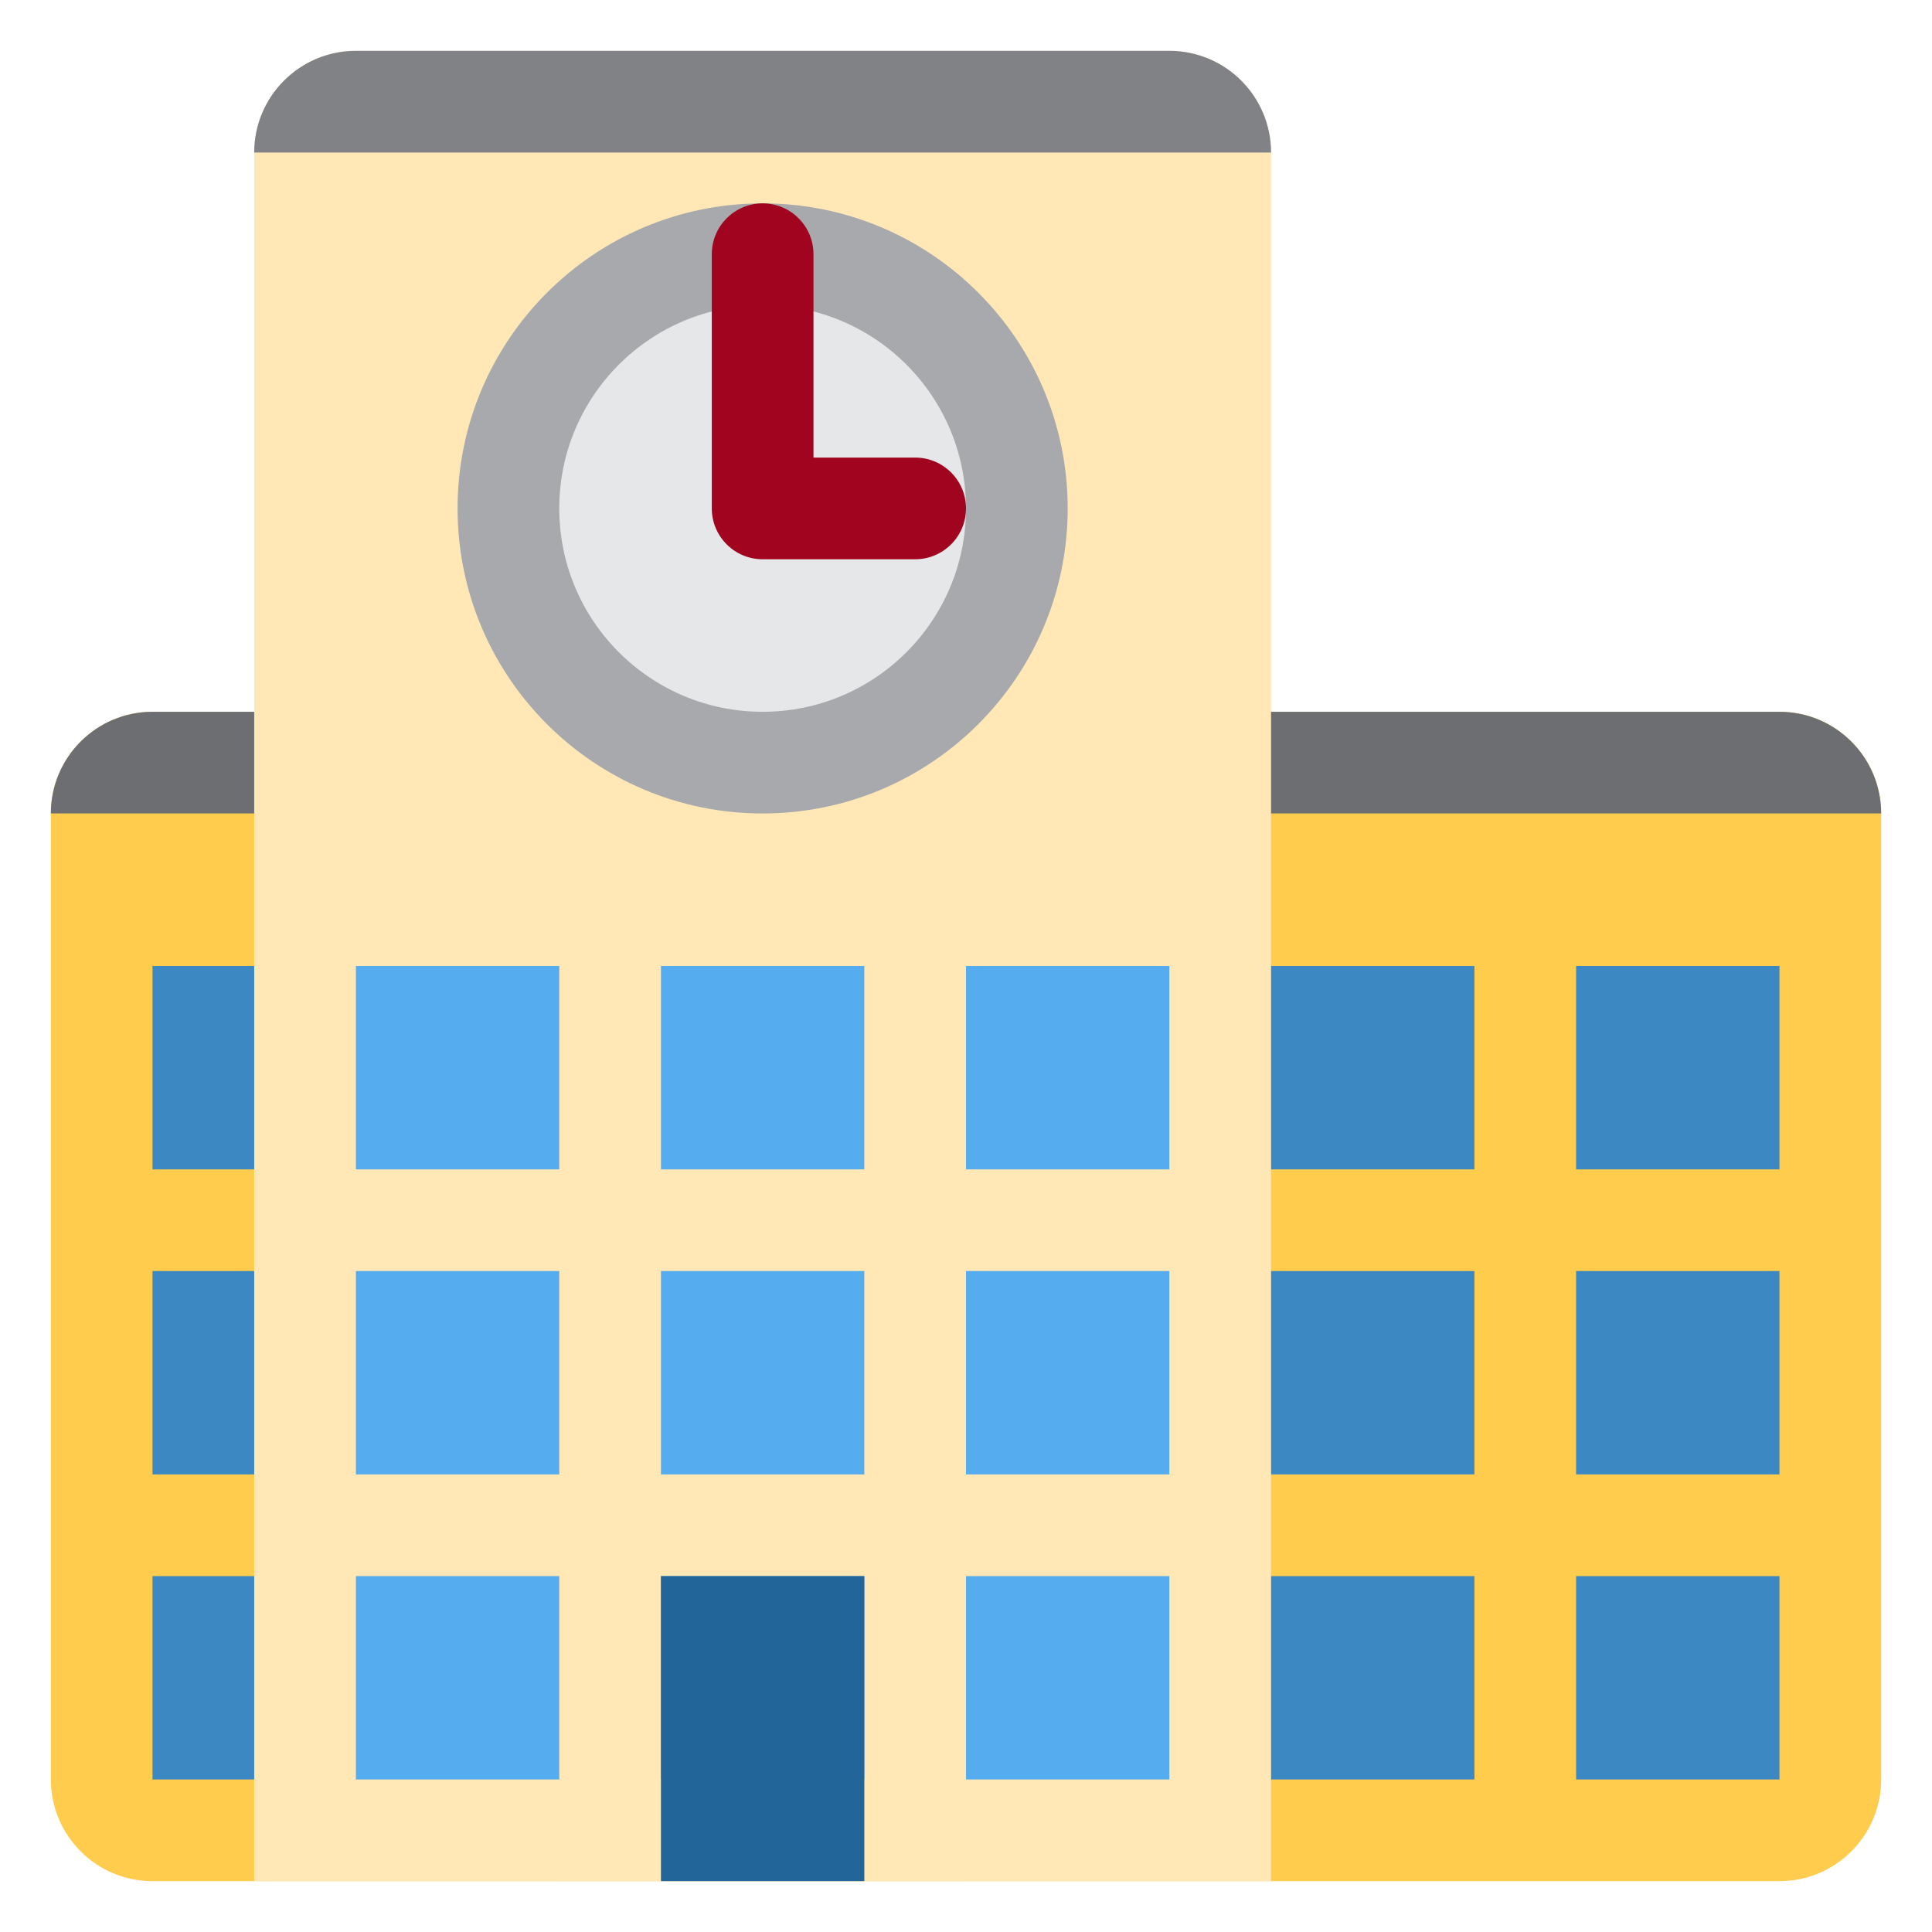
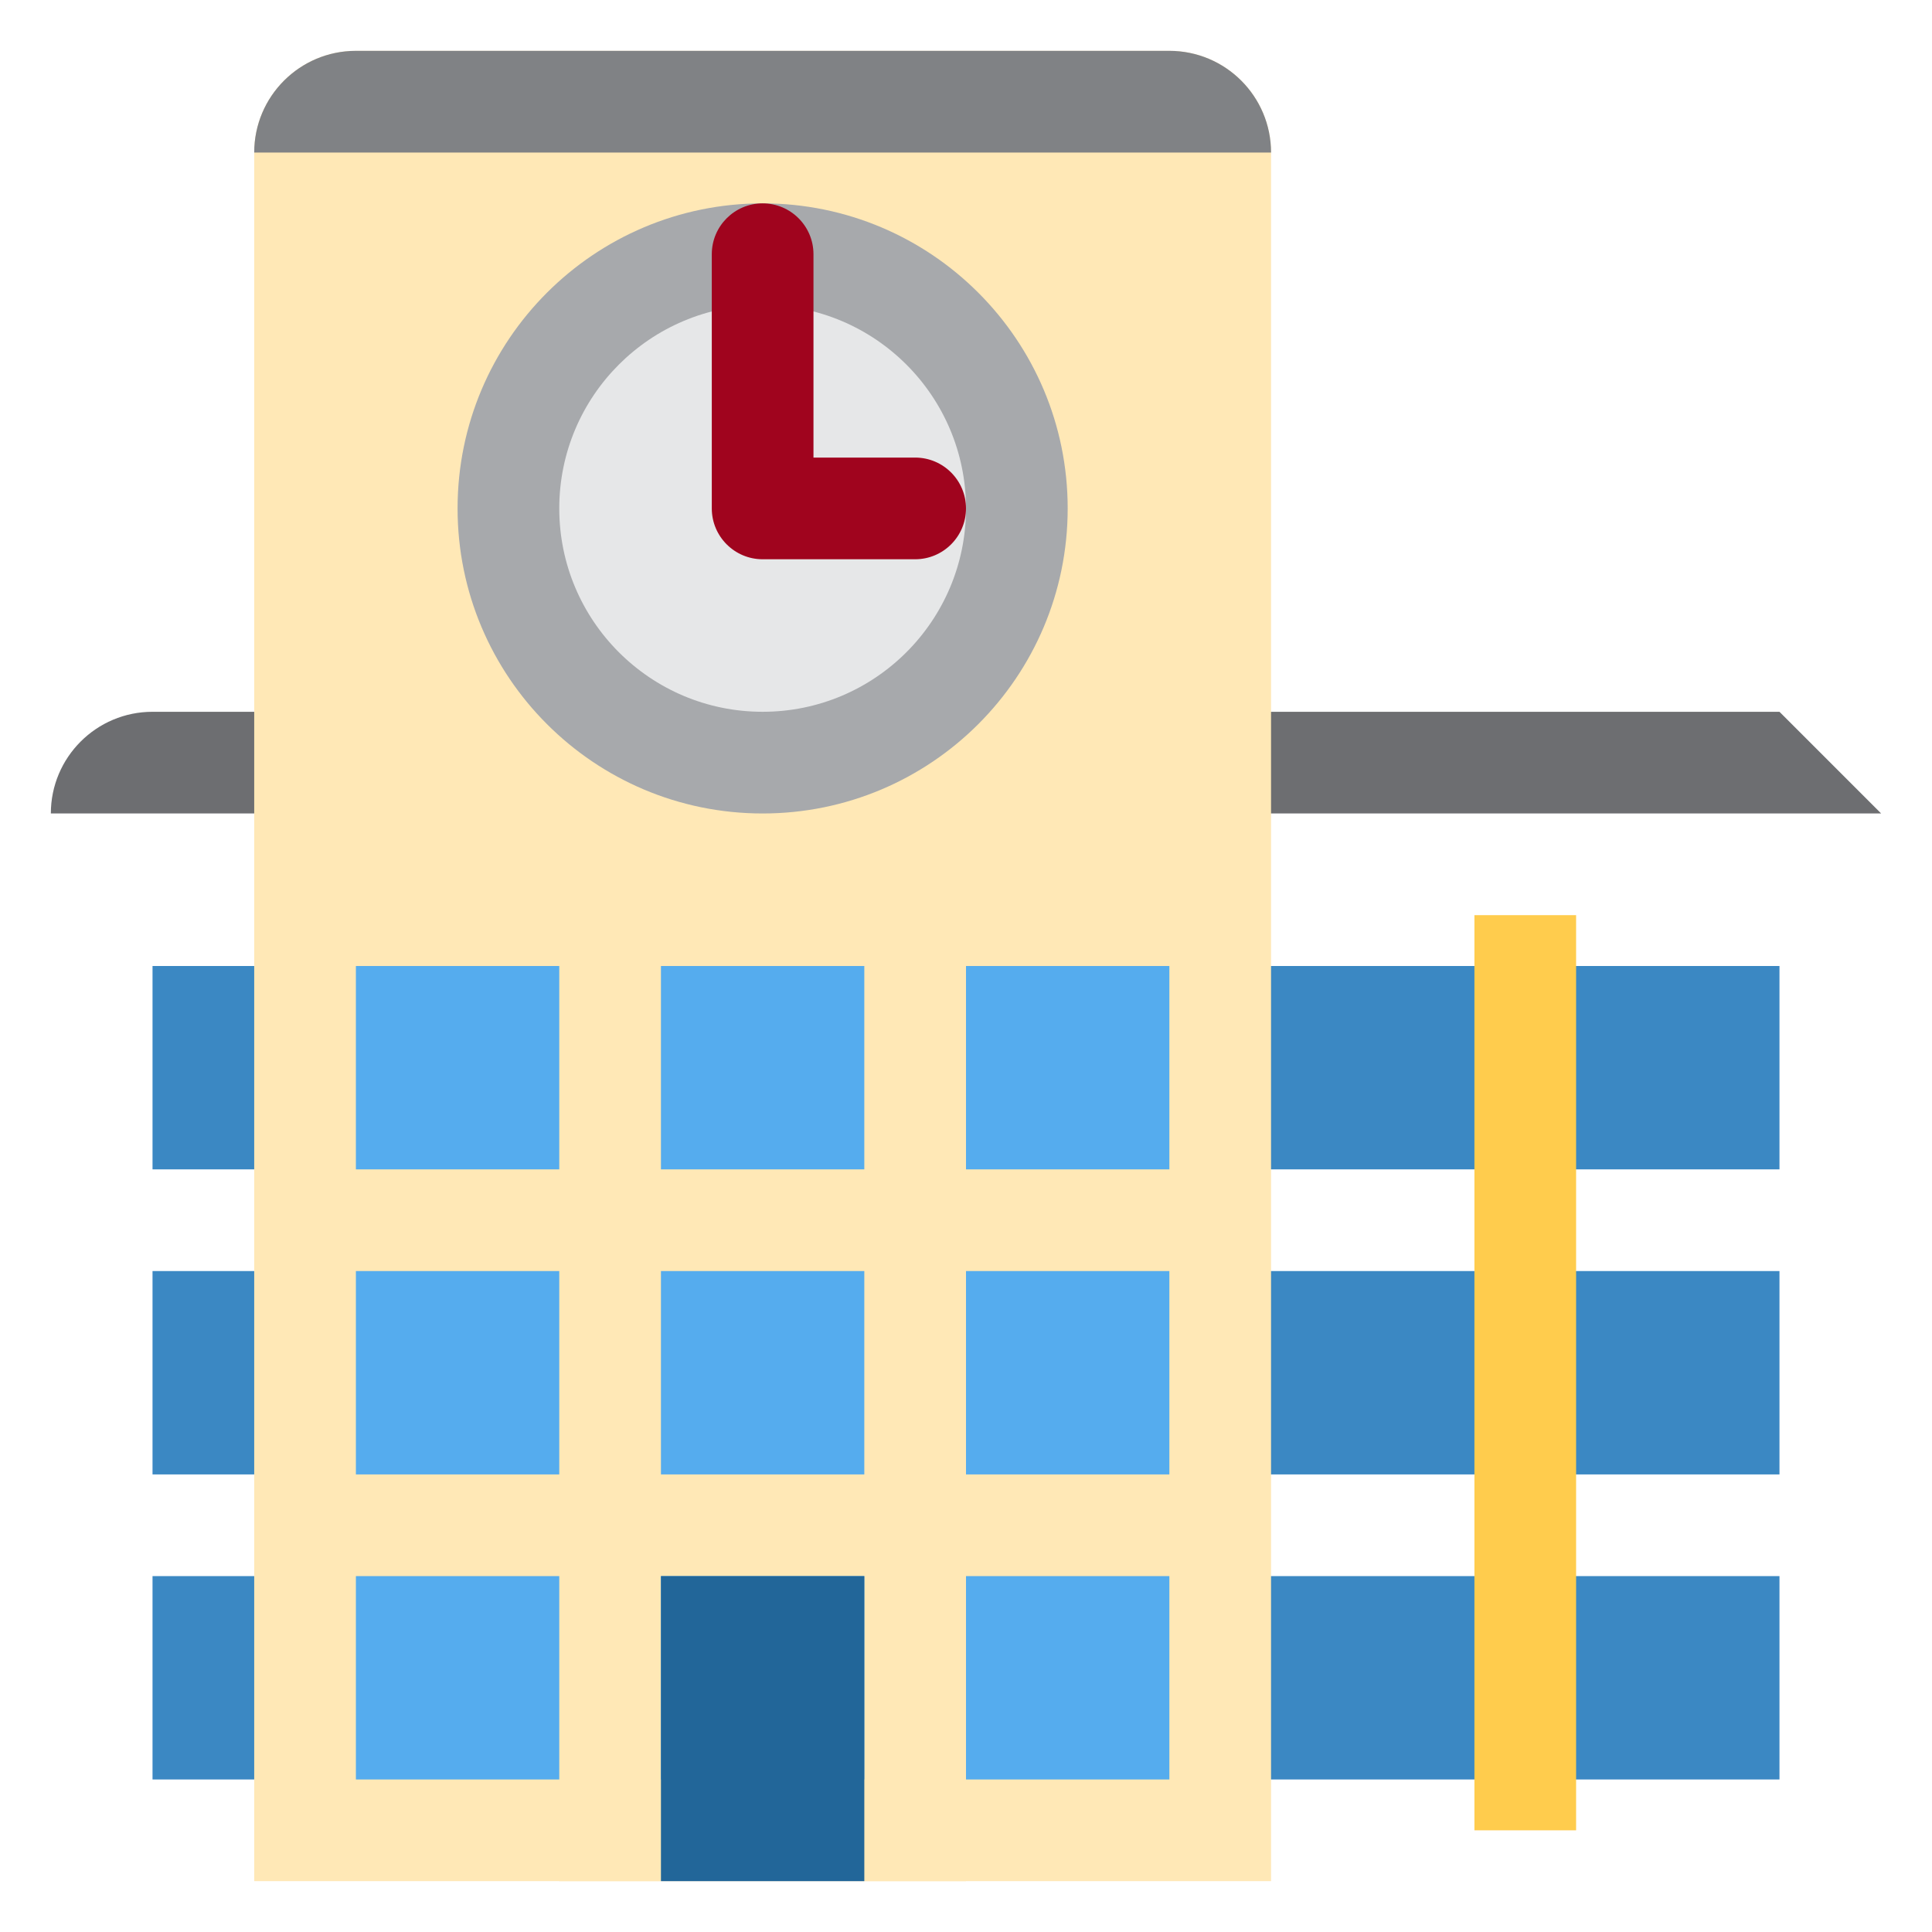
<svg xmlns="http://www.w3.org/2000/svg" version="1.1" width="47.5" height="47.5" id="svg2" xml:space="preserve">
  <defs id="defs6">
    <clipPath id="clipPath18">
      <path d="M 0,38 38,38 38,0 0,0 0,38 z" id="path20" />
    </clipPath>
  </defs>
  <g transform="matrix(1.25,0,0,-1.25,0,47.5)" id="g12">
    <g id="g14">
      <g clip-path="url(#clipPath18)" id="g16">
        <g transform="translate(37,3)" id="g22">
-           <path d="m 0,0 c 0,-1.104 -0.896,-2 -2,-2 l -32,0 c -1.104,0 -2,0.896 -2,2 l 0,19 c 0,1.104 0.896,2 2,2 l 32,0 c 1.104,0 2,-0.896 2,-2 L 0,0 z" id="path24" style="fill:#ffcc4d;fill-opacity:1;fill-rule:nonzero;stroke:none" />
-         </g>
+           </g>
        <g transform="translate(35,24)" id="g26">
-           <path d="m 0,0 -32,0 c -1.104,0 -2,-0.896 -2,-2 L 2,-2 C 2,-0.896 1.104,0 0,0" id="path28" style="fill:#6d6e71;fill-opacity:1;fill-rule:nonzero;stroke:none" />
+           <path d="m 0,0 -32,0 c -1.104,0 -2,-0.896 -2,-2 L 2,-2 " id="path28" style="fill:#6d6e71;fill-opacity:1;fill-rule:nonzero;stroke:none" />
        </g>
        <path d="M 35,9 3,9 3,13 35,13 35,9 z" id="path30" style="fill:#3b88c3;fill-opacity:1;fill-rule:nonzero;stroke:none" />
        <path d="m 35,15 -32,0 0,4 32,0 0,-4 z" id="path32" style="fill:#3b88c3;fill-opacity:1;fill-rule:nonzero;stroke:none" />
        <path d="M 35,3 3,3 3,7 35,7 35,3 z" id="path34" style="fill:#3b88c3;fill-opacity:1;fill-rule:nonzero;stroke:none" />
        <path d="m 31,2 -2,0 0,18 2,0 0,-18 z" id="path36" style="fill:#ffcc4d;fill-opacity:1;fill-rule:nonzero;stroke:none" />
        <g transform="translate(23,37)" id="g38">
          <path d="m 0,0 -16,0 c -1.104,0 -2,-0.896 -2,-2 l 0,-34 20,0 0,34 C 2,-0.896 1.104,0 0,0" id="path40" style="fill:#ffe8b6;fill-opacity:1;fill-rule:nonzero;stroke:none" />
        </g>
        <g transform="translate(23,37)" id="g42">
          <path d="m 0,0 -16,0 c -1.104,0 -2,-0.896 -2,-2 L 2,-2 C 2,-0.896 1.104,0 0,0" id="path44" style="fill:#808285;fill-opacity:1;fill-rule:nonzero;stroke:none" />
        </g>
        <path d="m 23,15 -16,0 0,4 16,0 0,-4 z" id="path46" style="fill:#55acee;fill-opacity:1;fill-rule:nonzero;stroke:none" />
        <path d="M 23,9 7,9 7,13 23,13 23,9 z" id="path48" style="fill:#55acee;fill-opacity:1;fill-rule:nonzero;stroke:none" />
        <path d="M 23,3 7,3 7,7 23,7 23,3 z" id="path50" style="fill:#55acee;fill-opacity:1;fill-rule:nonzero;stroke:none" />
        <path d="m 13,1 -2,0 0,29 2,0 0,-29 z" id="path52" style="fill:#ffe8b6;fill-opacity:1;fill-rule:nonzero;stroke:none" />
        <path d="m 19,1 -2,0 0,29 2,0 0,-29 z" id="path54" style="fill:#ffe8b6;fill-opacity:1;fill-rule:nonzero;stroke:none" />
        <path d="m 17,1 -4,0 0,6 4,0 0,-6 z" id="path56" style="fill:#226699;fill-opacity:1;fill-rule:nonzero;stroke:none" />
        <g transform="translate(21,28)" id="g58">
          <path d="m 0,0 c 0,-3.313 -2.687,-6 -6,-6 -3.313,0 -6,2.687 -6,6 0,3.313 2.687,6 6,6 3.313,0 6,-2.687 6,-6" id="path60" style="fill:#a7a9ac;fill-opacity:1;fill-rule:nonzero;stroke:none" />
        </g>
        <g transform="translate(19,28)" id="g62">
          <path d="m 0,0 c 0,-2.209 -1.791,-4 -4,-4 -2.209,0 -4,1.791 -4,4 0,2.209 1.791,4 4,4 2.209,0 4,-1.791 4,-4" id="path64" style="fill:#e6e7e8;fill-opacity:1;fill-rule:nonzero;stroke:none" />
        </g>
        <g transform="translate(18,27)" id="g66">
          <path d="m 0,0 -3,0 c -0.552,0 -1,0.448 -1,1 l 0,5 c 0,0.552 0.448,1 1,1 0.552,0 1,-0.448 1,-1 L -2,2 0,2 C 0.552,2 1,1.552 1,1 1,0.448 0.552,0 0,0" id="path68" style="fill:#a0041e;fill-opacity:1;fill-rule:nonzero;stroke:none" />
        </g>
      </g>
    </g>
  </g>
</svg>